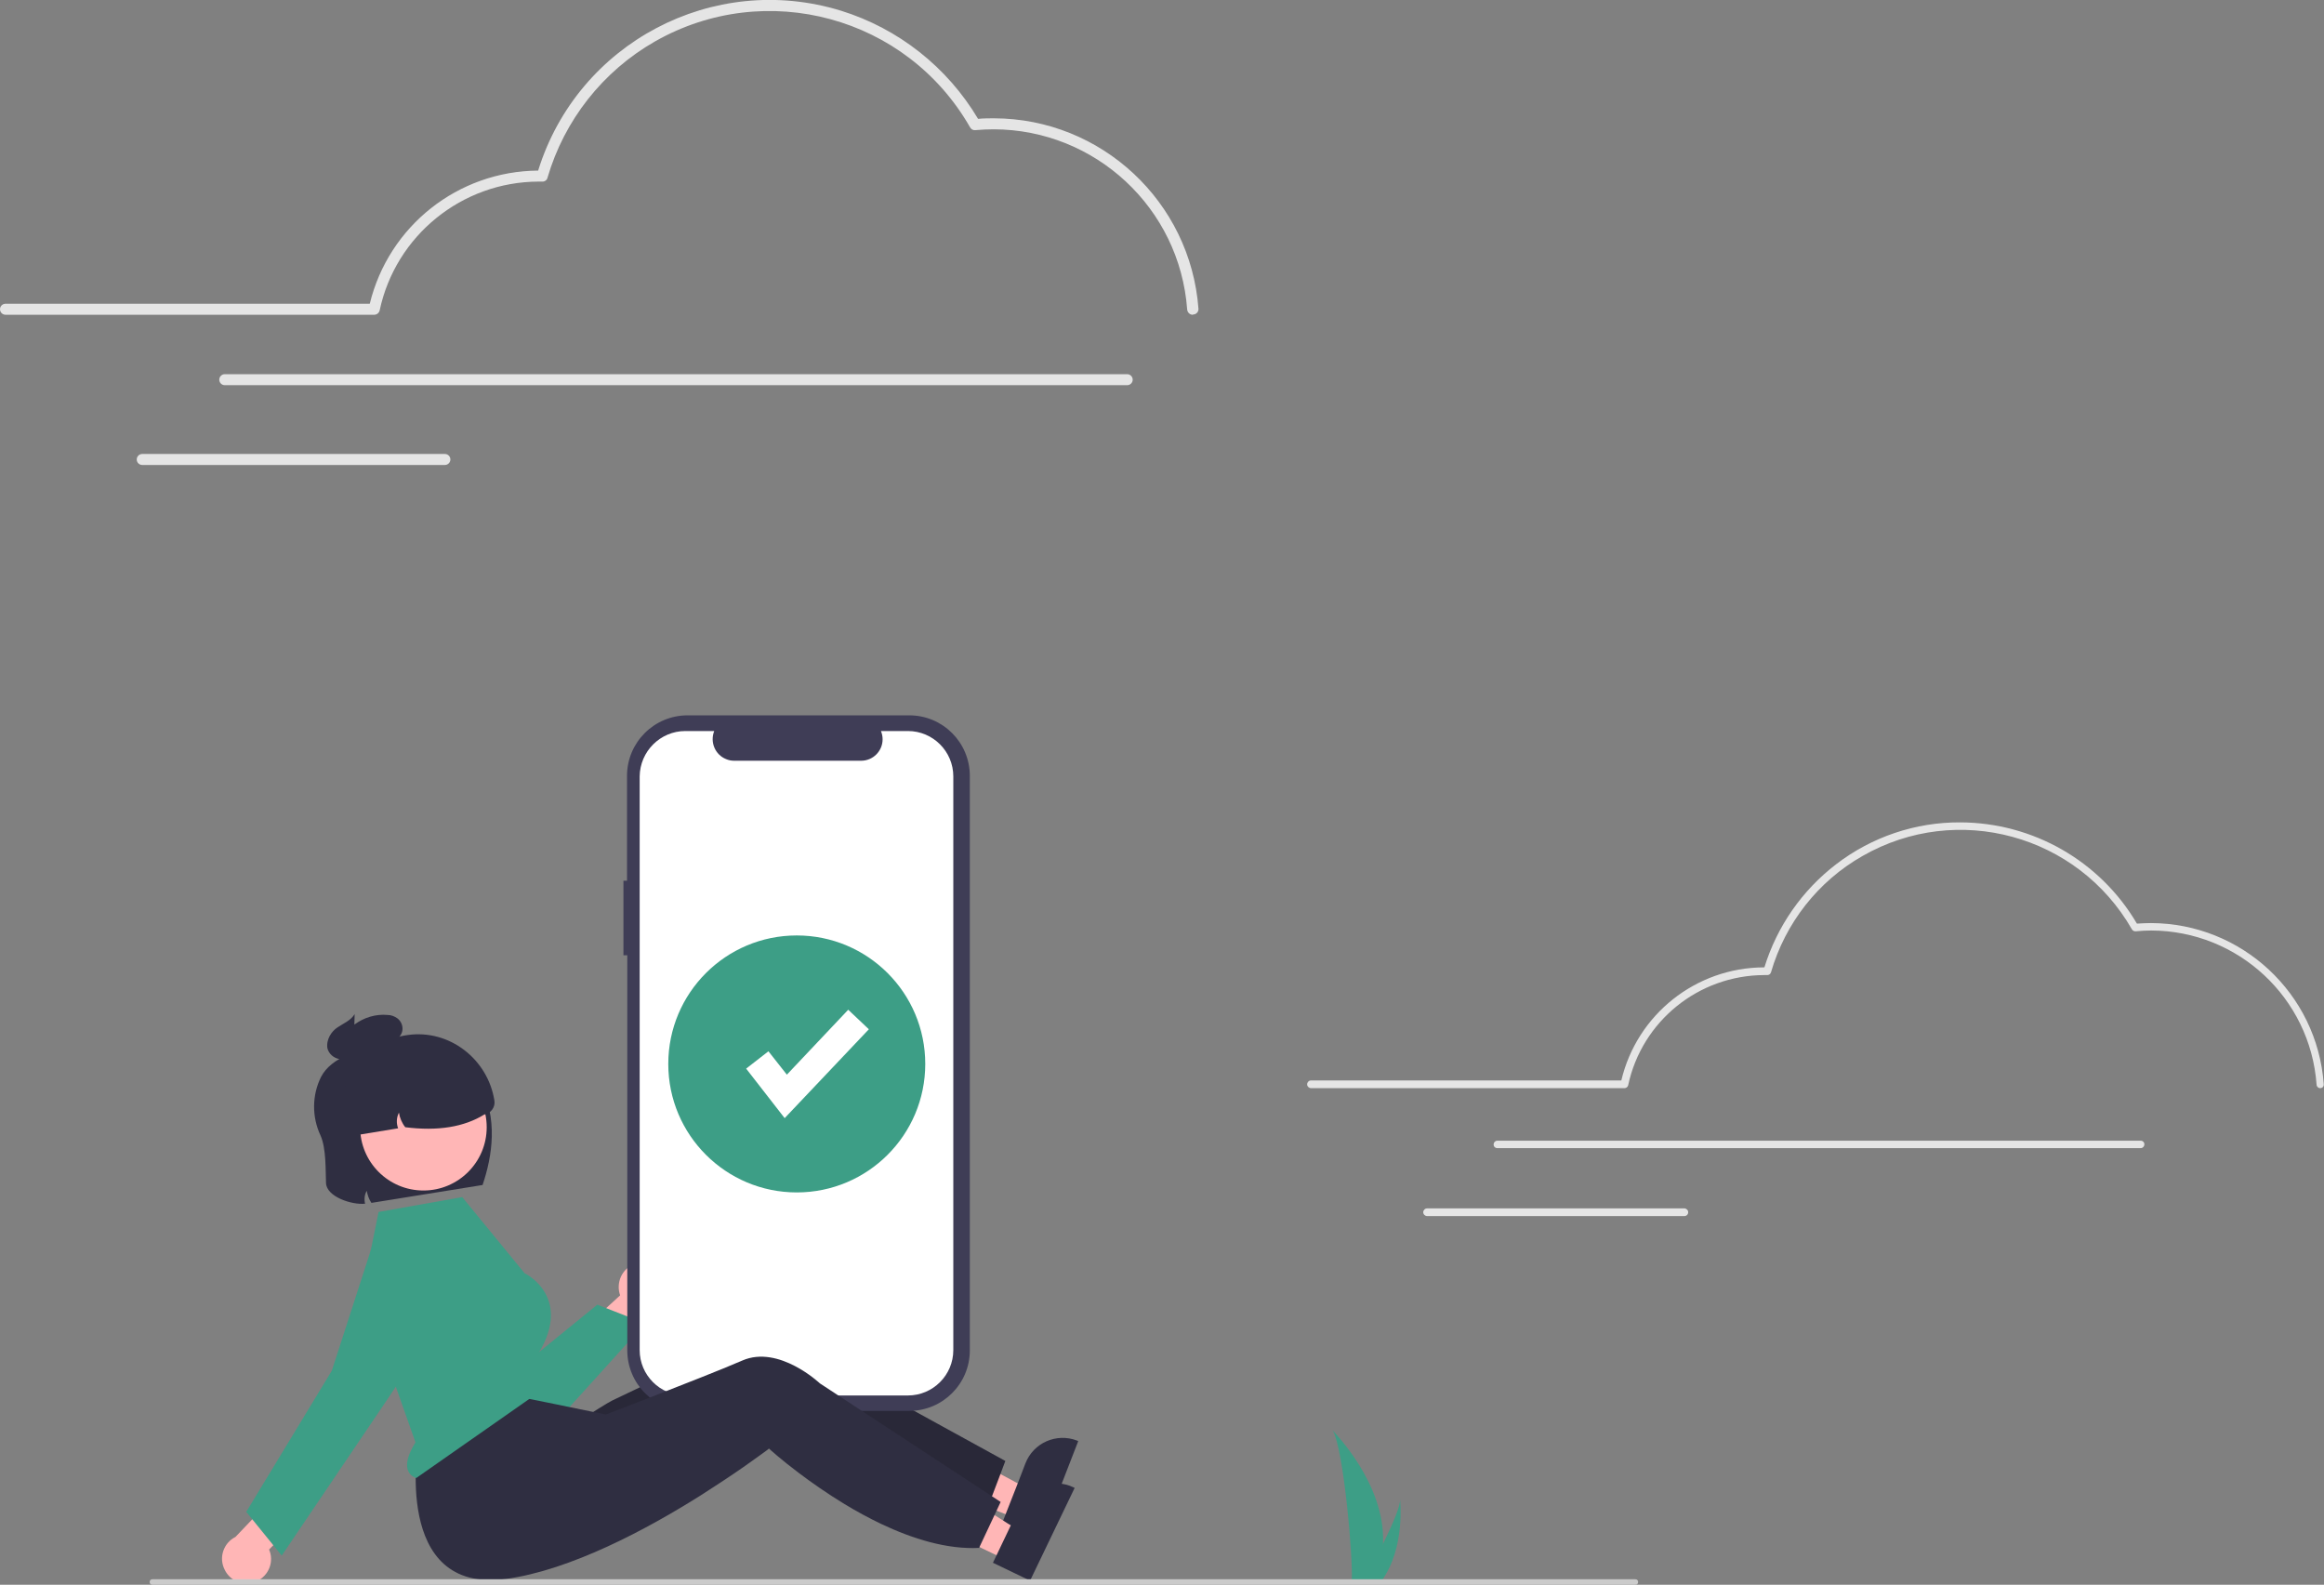
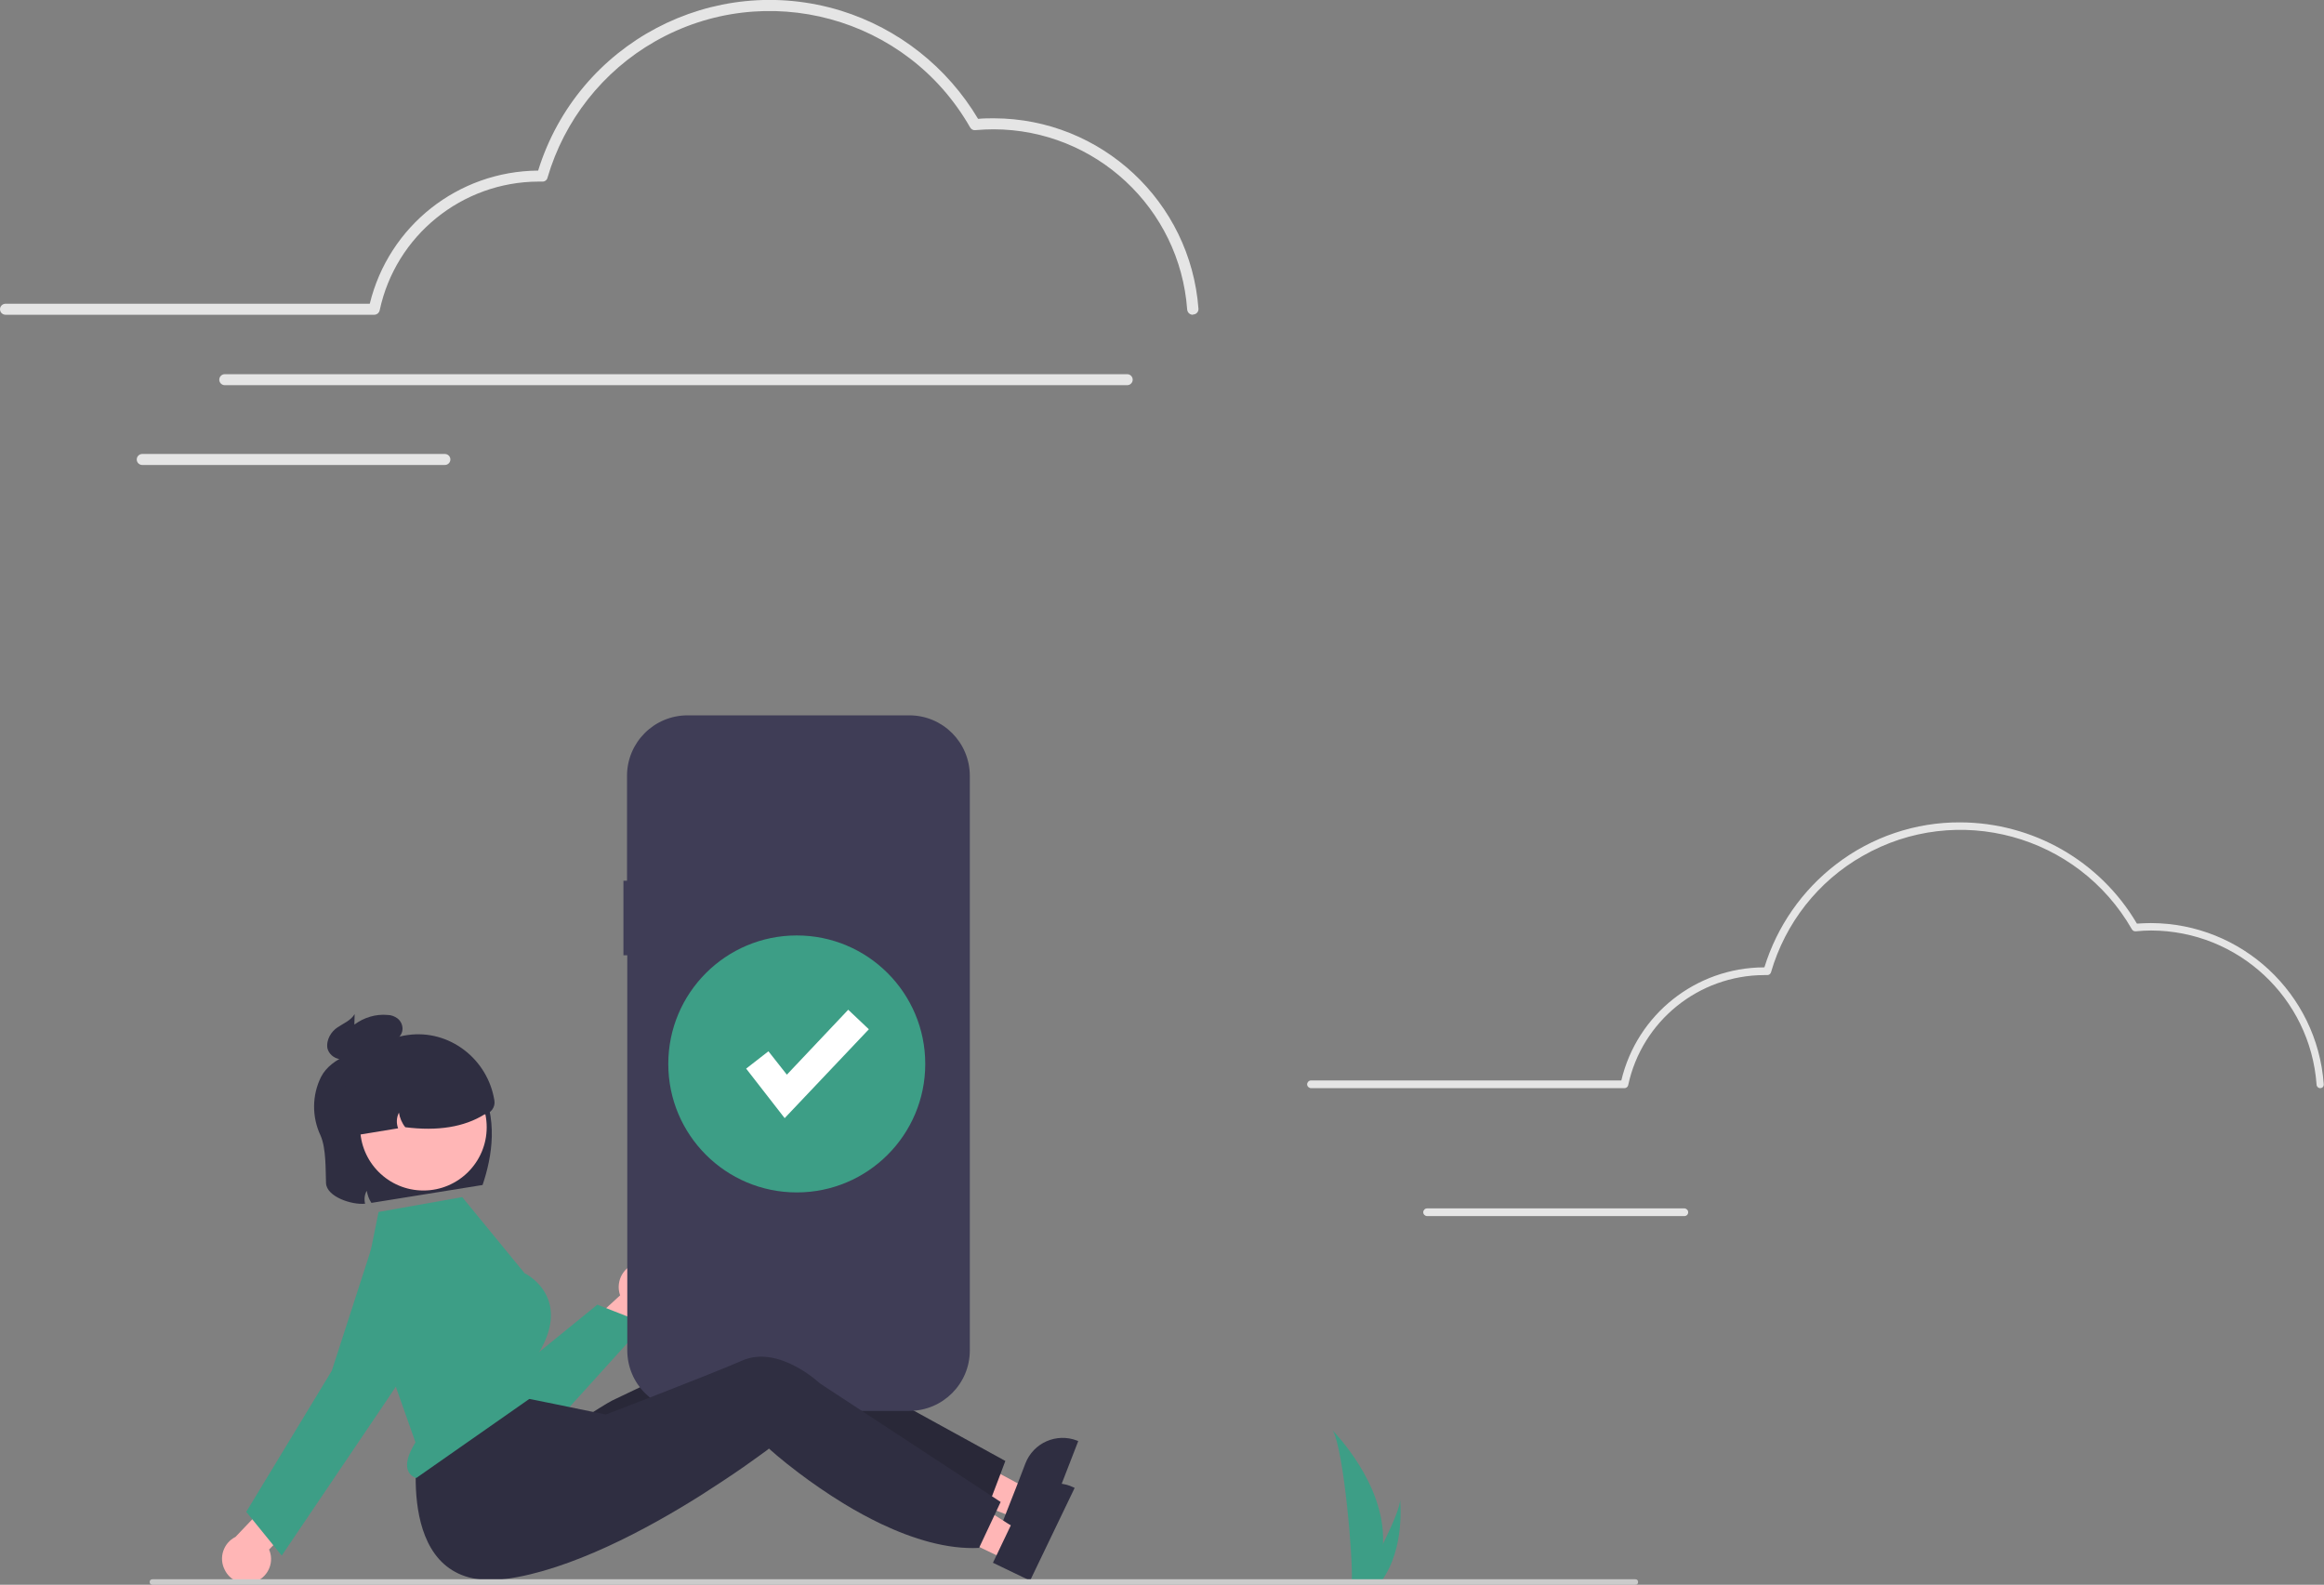
<svg xmlns="http://www.w3.org/2000/svg" version="1.1" id="Layer_1" x="0px" y="0px" viewBox="0 0 844.7 576" style="enable-background:new 0 0 844.7 576;" xml:space="preserve">
  <rect x="0" y="0" width="844.7" height="576" fill="#808080" stroke="none" />
  <style type="text/css">
	.st0{fill:#3D9E86;}
	.st1{fill:#E5E5E5;}
	.st2{fill:#FFB6B6;}
	.st3{fill:#2F2E41;}
	.st4{opacity:0.14;enable-background:new    ;}
	.st5{fill:#3F3D56;}
	.st6{fill:#FFFFFF;}
	.st7{fill:#CBCBCB;}
</style>
  <path id="ffb53e15-96a8-49e4-8474-dde31f47c838-1712" class="st0" d="M502.7,560.6c-0.1,4.8-0.9,9.5-2.4,14c0,0.1-0.1,0.2-0.1,0.3  h-8.9c0-0.1,0-0.2,0-0.3c0.6-6.8-2.8-47.6-6.9-54.7C484.9,520.6,503.4,539.1,502.7,560.6z" />
  <path id="b0d53736-93e7-4057-be18-9e9cd17f391b-1713" class="st0" d="M502.1,574.7c-0.1,0.1-0.2,0.2-0.2,0.3h-6.6  c0.1-0.1,0.1-0.2,0.2-0.3c1.1-2,4.3-7.9,7.4-14c3.2-6.6,6.2-13.4,6-15.9C508.8,545.3,511,562.3,502.1,574.7z" />
  <path class="st1" d="M843.3,395.5c-0.7,0-1.3-0.6-1.3-1.3c-2.3-31.5-28.5-55.9-60.1-56c-1.8,0-3.7,0.1-5.7,0.3c-0.5,0-1-0.2-1.3-0.7  c-19.7-34.4-63.5-46.4-97.9-26.7c-16.2,9.2-28.1,24.4-33.3,42.3c-0.2,0.6-0.7,1-1.3,1l-0.5,0c-0.2,0-0.5,0-0.7,0  c-23.8,0.1-44.4,16.7-49.4,40c-0.1,0.6-0.7,1.1-1.3,1.1H476.5c-0.7,0-1.4-0.6-1.4-1.4c0-0.7,0.6-1.4,1.4-1.4c0,0,0,0,0,0h112.8  c5.7-24,27.1-41,51.8-41.1c0.1,0,0.1,0,0.2,0c4.6-14.9,13.7-28,26.1-37.5c12.9-9.9,28.8-15.3,45.1-15.2c26.4,0.1,50.8,14,64.2,36.8  c1.7-0.1,3.4-0.2,5.1-0.2c33,0.1,60.4,25.6,62.8,58.5C844.7,394.8,844.2,395.5,843.3,395.5C843.4,395.5,843.4,395.5,843.3,395.5  C843.4,395.5,843.3,395.5,843.3,395.5z" />
-   <path class="st1" d="M778.1,417.3H544.2c-0.7,0-1.4-0.6-1.3-1.4c0-0.7,0.6-1.3,1.3-1.3h233.9c0.7,0,1.4,0.6,1.3,1.4  C779.4,416.7,778.8,417.3,778.1,417.3z" />
  <path class="st1" d="M612.2,442h-93.5c-0.7,0-1.4-0.6-1.4-1.4c0-0.7,0.6-1.4,1.4-1.4c0,0,0,0,0,0h93.5c0.7,0,1.4,0.6,1.4,1.4  C613.6,441.4,613,442,612.2,442z" />
  <path class="st1" d="M433.5,114.4c-1,0-1.9-0.8-2-1.9c-2.7-36.9-33.4-65.4-70.3-65.5c-2.1,0-4.4,0.1-6.7,0.3c-0.8,0.1-1.5-0.3-1.9-1  C329.6,6,278.3-7.9,238,15.1c-18.9,10.8-32.9,28.6-39,49.5c-0.2,0.9-1.1,1.5-2,1.4l-0.5,0c-0.3,0-0.6,0-0.8,0  c-27.8,0.1-51.9,19.6-57.7,46.8c-0.2,0.9-1,1.6-2,1.6H2c-1.1,0-2-0.9-2-2s0.9-2,2-2h132.4c6.9-28.3,32.1-48.2,61.2-48.4  C210,15.6,259.2-10.4,305.7,3.9c20.9,6.5,38.6,20.5,49.8,39.3c2-0.2,3.9-0.2,5.8-0.2c39,0.1,71.4,30.3,74.3,69.2  c0.1,1.1-0.8,2.1-1.9,2.1c0,0,0,0,0,0C433.6,114.4,433.5,114.4,433.5,114.4z" />
  <path class="st1" d="M409.7,140h-328c-1.1,0-2-0.9-2-2s0.9-2,2-2h328c1.1,0,2,0.9,2,2S410.8,140,409.7,140z" />
  <path class="st1" d="M161.7,169h-110c-1.1,0-2-0.9-2-2s0.9-2,2-2h110c1.1,0,2,0.9,2,2S162.8,169,161.7,169z" />
  <polygon class="st2" points="369,551.7 373.2,540.9 333.5,519.6 327.3,535.6 " />
  <path class="st3" d="M391.5,523.6c-7.5-2.9-15.9,0.8-18.8,8.3c0,0,0,0,0,0l-2.8,7.3l-4.4,11.2l-1.1,2.8l14,5.4l13.5-34.8  L391.5,523.6z" />
  <path class="st3" d="M365.4,531l-1.8,4.8l-4.6,12.1l-0.1,0.3c-11.6,1.5-24.3-1.4-36.1-6c-4.7-1.8-9.3-3.9-13.8-6.2  c-6.7-3.4-12.6-6.9-17.4-10c-7.2-4.6-11.6-8-11.6-8s-1.2,1.1-3.3,2.9c-2.8,2.4-7.4,6.2-13.1,10.7c-2.2,1.7-4.5,3.5-7.1,5.4  c-18.5,13.7-42.3-22.9-42.3-22.9s6.7-4.3,8.4-5.1c5.6-2.7,18.8-8.9,30.2-14.5c5.9-2.9,11.3-5.6,14.9-7.5c12.8-6.8,28.7,6.1,28.7,6.1  L365.4,531z" />
  <path class="st4" d="M365.4,531l-1.8,4.8l-4.6,12.1l-0.1,0.3c-11.6,1.5-24.3-1.4-36.1-6c-4.7-1.8-9.3-3.9-13.8-6.2  c-6.7-3.4-12.6-6.9-17.4-10c-7.2-4.6-11.6-8-11.6-8s-1.2,1.1-3.3,2.9c-2.8,2.4-7.4,6.2-13.1,10.7c-2.2,1.7-4.5,3.5-7.1,5.4  c-18.5,13.7-42.3-22.9-42.3-22.9s6.7-4.3,8.4-5.1c5.6-2.7,18.8-8.9,30.2-14.5c5.9-2.9,11.3-5.6,14.9-7.5c12.8-6.8,28.7,6.1,28.7,6.1  L365.4,531z" />
  <path class="st2" d="M232.2,459c-4.8,0.8-8,5.4-7.2,10.3c0.1,0.5,0.2,1,0.4,1.5l-14.9,13.7l6.1,11.1l20.8-19.7  c4.5-2,6.5-7.3,4.5-11.8C240.3,460.4,236.3,458.2,232.2,459L232.2,459z" />
  <path class="st0" d="M187.4,521.3c-0.7,0-1.3,0-2-0.1c-8.2-0.7-15.4-5.5-19.2-12.8l-23.9-46c-3.4-6.5-0.8-14.4,5.6-17.8  c6.1-3.1,13.5-1.2,17.2,4.6l22,49.4l30-24.4l17.4,6.8l-29.3,32.4C200.6,518.5,194.2,521.3,187.4,521.3z" />
  <path class="st2" d="M91.6,575.3c4.8-1.1,7.8-5.9,6.7-10.6c-0.1-0.5-0.3-1-0.5-1.5l14.2-14.5l-6.7-10.8l-19.7,20.7  c-4.4,2.2-6.2,7.6-3.9,12C83.5,574.3,87.6,576.2,91.6,575.3L91.6,575.3z" />
  <path class="st5" d="M226.5,320.1h1.4V282c0-12.2,9.9-22,22-22l0,0h80.6c12.2,0,22,9.9,22,22v208.8c0,12.2-9.9,22-22,22H250  c-12.2,0-22-9.9-22-22V347.2h-1.4V320.1z" />
-   <path class="st6" d="M249.1,265.7h10.5c-1.6,4,0.3,8.6,4.3,10.2c0.9,0.4,1.9,0.6,3,0.6H313c4.3,0,7.8-3.5,7.8-7.8c0-1-0.2-2-0.6-3  h9.8c9.1,0,16.5,7.4,16.5,16.5l0,0v208.5c0,9.1-7.4,16.5-16.5,16.5h0h-81c-9.1,0-16.5-7.4-16.5-16.5l0,0l0,0V282.2  C232.6,273.1,240,265.7,249.1,265.7z" />
  <circle class="st0" cx="289.6" cy="386.7" r="46.7" />
  <polygon class="st6" points="285.2,406.4 271.2,388.4 279.3,382.1 286,390.6 308.3,367 315.8,374.1 " />
  <polygon class="st2" points="365.6,566.9 370.6,556.5 332.7,532.2 325.3,547.6 " />
  <path class="st3" d="M390.2,540.6c-7.2-3.5-15.9-0.4-19.4,6.8c0,0,0,0,0,0l-3.4,7l-5.2,10.9l-1.3,2.7l13.5,6.5l16.2-33.7  L390.2,540.6z" />
  <path class="st3" d="M363.7,545.9l-2.2,4.7l-5.5,11.7l-0.1,0.3c-11.7,0.6-24.2-3.3-35.6-8.7c-4.6-2.2-9-4.6-13.3-7.2  c-6.4-3.9-12.1-7.9-16.6-11.3c-6.8-5.1-10.9-8.9-10.9-8.9s-1.2,1-3.5,2.6c-3,2.2-7.8,5.6-13.9,9.6c-2.3,1.5-4.8,3.1-7.4,4.8  c-19.5,12.3-47.3,27.2-70.9,30.4c-41.5,5.5-31.7-49.8-31.7-49.8l33-17.1l14,2.8l15.6,3.2l5.5,1.1c0,0,1-0.4,2.9-1.1  c5.8-2.2,19.5-7.5,31.3-12.2c6.1-2.4,11.7-4.7,15.4-6.3c13.3-5.8,28.2,8.3,28.2,8.3L363.7,545.9z" />
  <path class="st0" d="M131.7,469.6l19.3,54.6l-0.1,0.2c-2.7,4.4-3.6,8-2.5,10.3c0.5,1.2,1.6,2.1,2.9,2.5l45.6-31.9l-1.6-12.8l0.1-0.1  c4.4-7,5.8-13.4,4.2-19c-2.1-7.2-8.6-10.5-8.7-10.5l-0.2-0.1l-22.7-27.7l-30.4,5.4L131.7,469.6z" />
  <path class="st0" d="M102.4,565.4l-12.9-15.9l31.1-51.3l14.5-44.8l0.4,0.1l-0.4-0.1c3.1-9.5,13.2-14.6,22.7-11.6  s14.6,13.2,11.6,22.7c-0.5,1.6-1.2,3.1-2.2,4.5l-26.6,39.9L102.4,565.4z" />
  <path class="st7" d="M594.4,576h-539c-0.6,0-1-0.4-1-1s0.4-1,1-1h539c0.6,0,1,0.4,1,1S595,576,594.4,576z" />
  <path class="st3" d="M116.5,412.7c2.1,4.7,1.8,12.6,2,17.3c0.2,5,9.4,8,14.2,7.5c-0.4-1.6-0.2-3.3,0.6-4.7c0.3,1.6,0.8,3.1,1.7,4.4  l40.4-6.5c3.5-10.4,5.8-24.2-1.1-37c-1.4-5.5-5.9-9.6-11.5-10.4l-23.2-3.5c-8.7,1.4-19.2,4.4-22.9,11.6  C113.4,398,113.3,405.9,116.5,412.7z" />
  <circle class="st2" cx="153.9" cy="409.7" r="23" />
  <path class="st3" d="M124.3,408.4l0.8,4.9l19.6-3.2c-0.7-1.9-0.6-3.9,0.3-5.7c0.3,1.9,1.1,3.8,2.3,5.3c11.9,1.5,21.4-0.1,28.7-4.6  c2.4-0.4,4.1-2.7,3.7-5.1l0,0c-2.4-15.1-16.4-26-31.6-23.8c-15.3,2.1-26,16.3-23.9,31.6C124.2,408.1,124.2,408.2,124.3,408.4  L124.3,408.4z" />
  <path class="st3" d="M122.7,373.4c2.2-1.5,4.7-2.4,6.2-4.8l-0.1,3.8c3.5-2.6,7.8-3.9,12.1-3.5c1.3,0,2.5,0.5,3.5,1.2  c1.2,0.9,1.9,2.3,1.9,3.8c0,1.3-0.6,2.5-1.6,3.4c-0.9,0.7-1.9,1.2-3,1.6c-4.4,1.7-8.8,3.3-13.3,5c-1.6,0.8-3.4,1.1-5.2,1  c-2-0.4-3.7-1.9-4.2-3.9C118.5,377.8,120.5,374.8,122.7,373.4z" />
</svg>